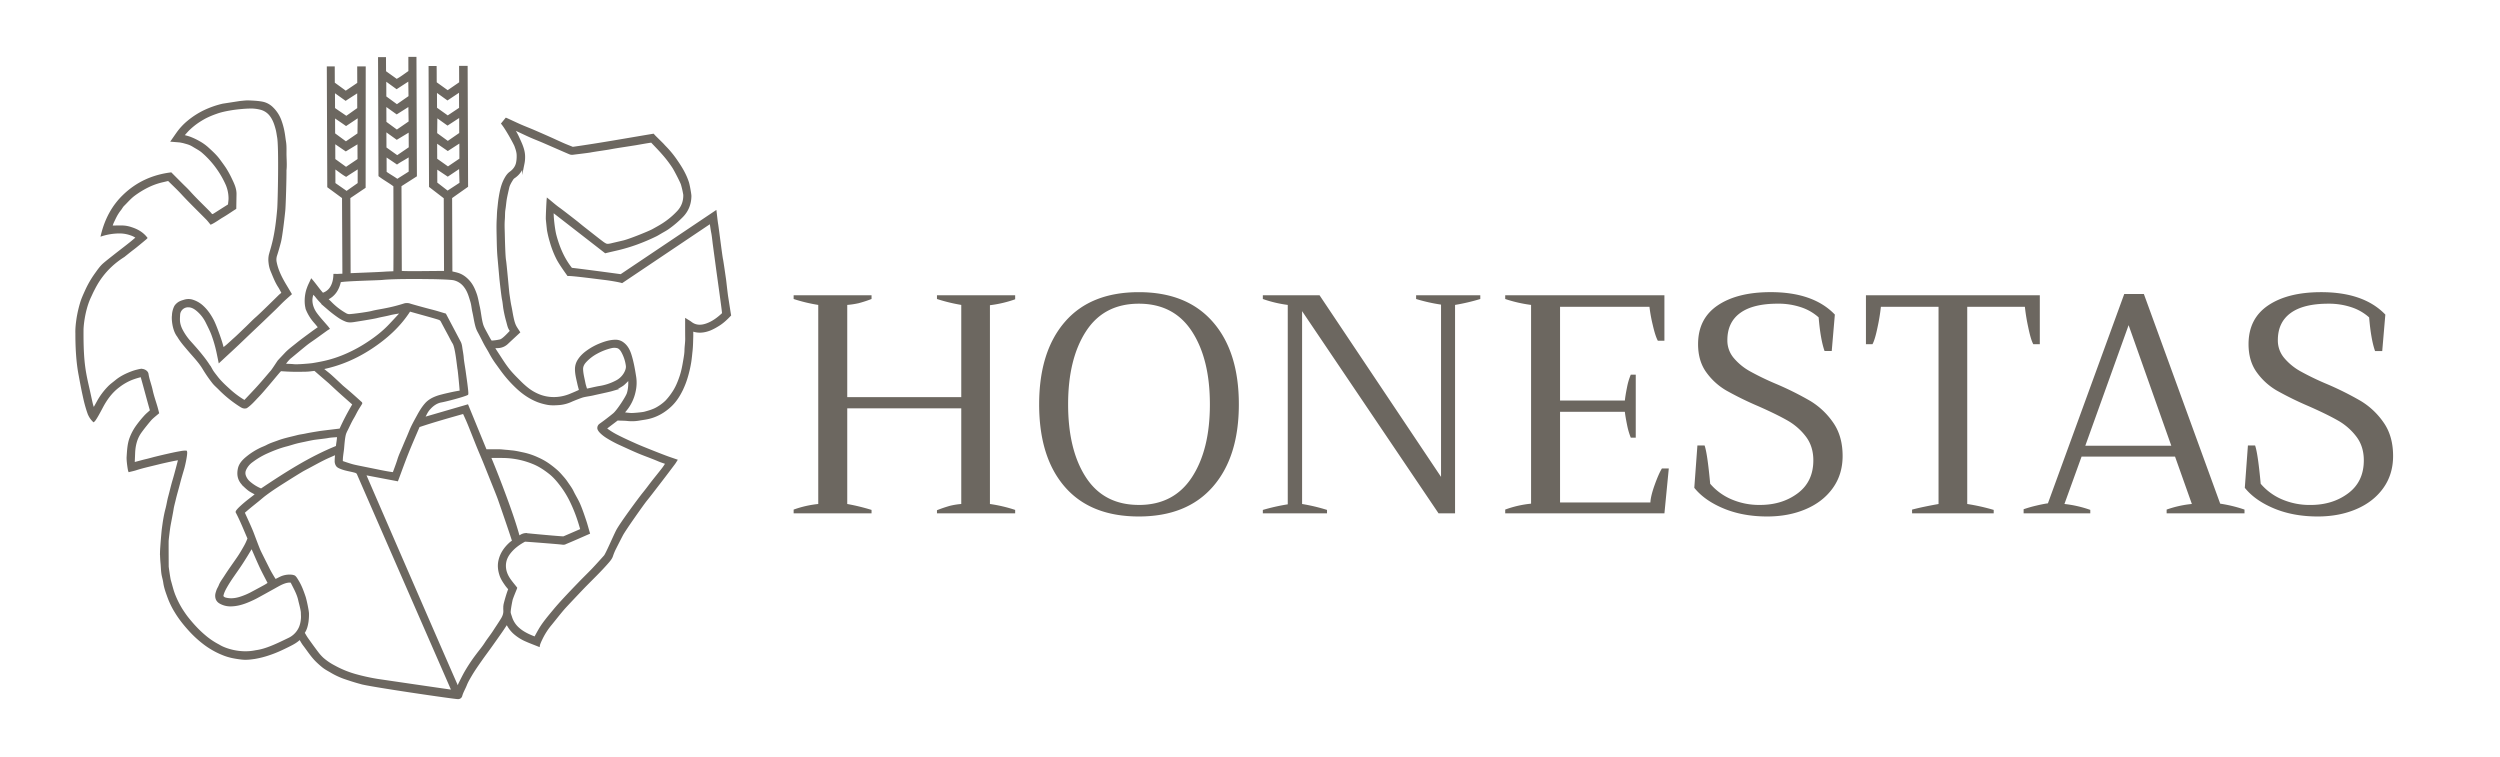
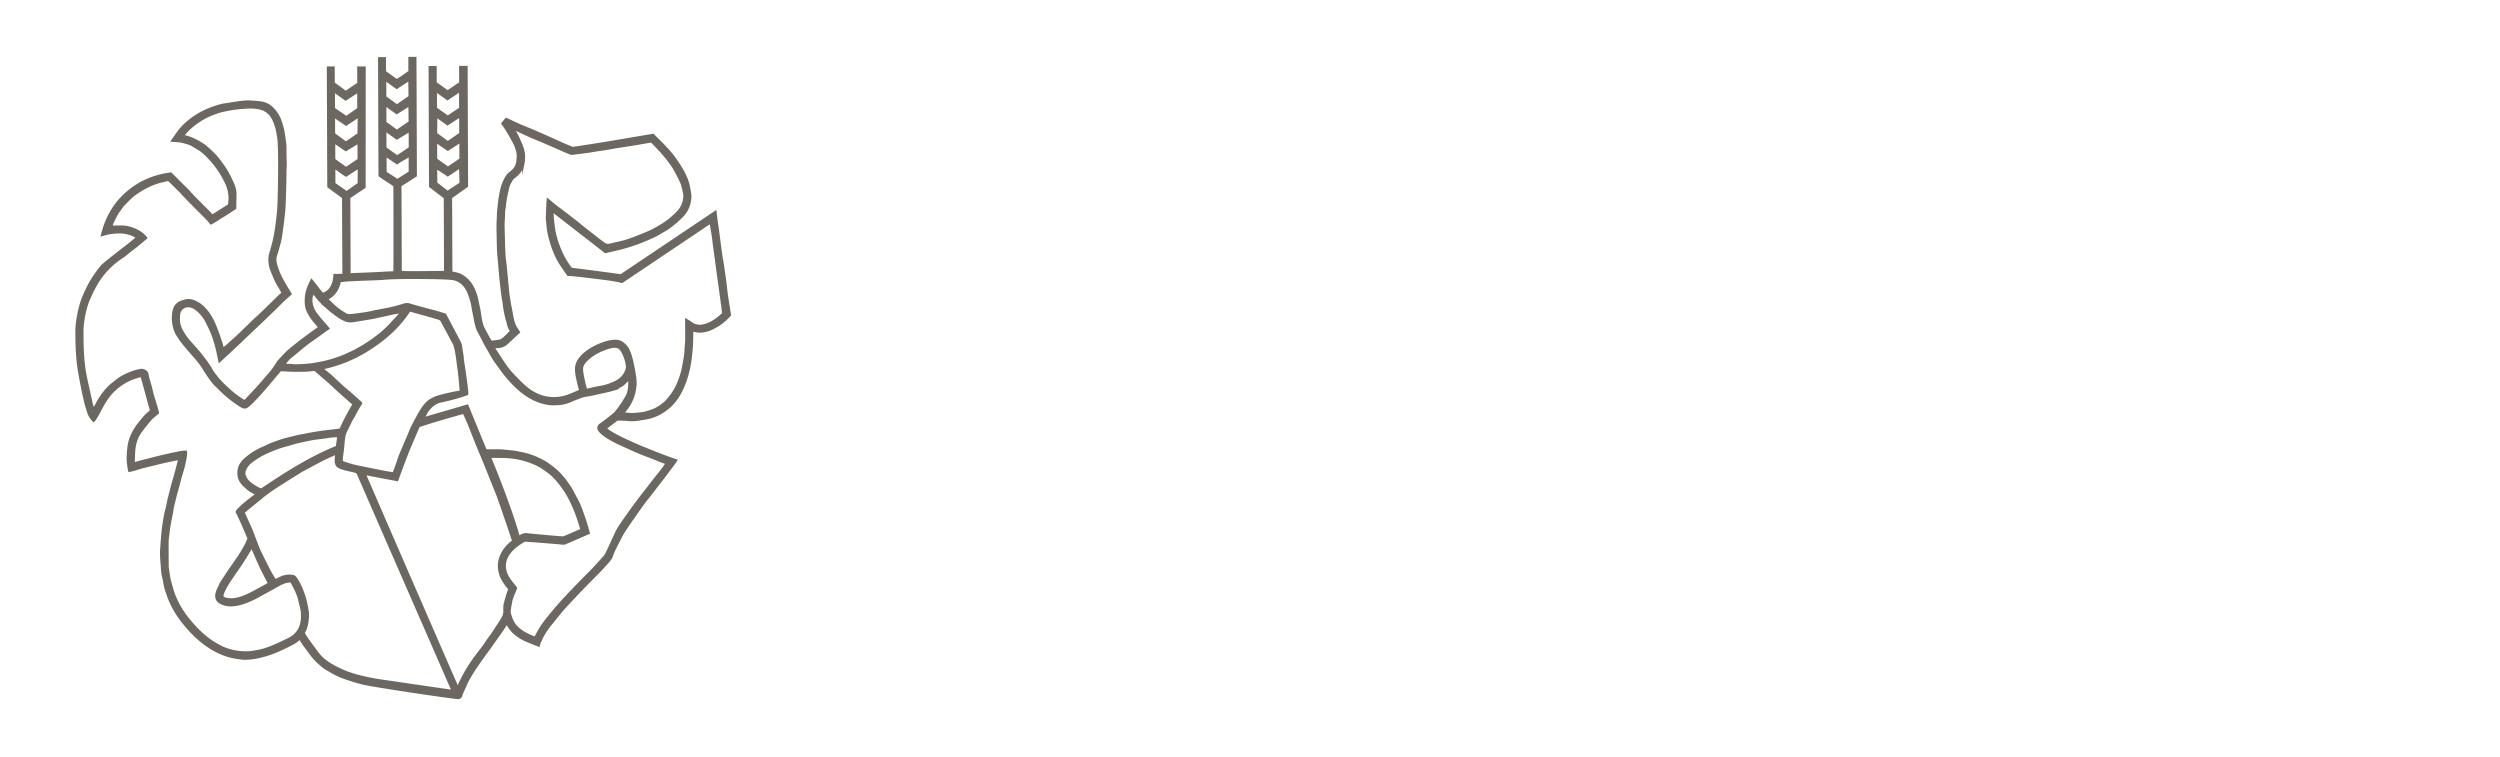
<svg xmlns="http://www.w3.org/2000/svg" viewBox="0 0 4293.53 1300.39">
  <defs>
    <style>.cls-1,.cls-2{fill:#6c6760;}.cls-2{stroke:#6c6760;stroke-miterlimit:10;stroke-width:4px;}</style>
  </defs>
  <g id="D_Honestas" data-name="D Honestas">
    <g id="Group_2903" data-name="Group 2903">
-       <path id="Path_1702" data-name="Path 1702" class="cls-1" d="M1743.45,514a202.85,202.85,0,0,1-43.33,10.17V865.56a250.48,250.48,0,0,1,43.33,10.17v5.88H1609.16v-5.35a231.47,231.47,0,0,1,21.94-7.49,120.41,120.41,0,0,1,19.79-3.21V701.3H1455.07V865.56a358.42,358.42,0,0,1,41.73,10.17v5.88H1363v-6.42a176.71,176.71,0,0,1,42.27-9.63V523.67A272.45,272.45,0,0,1,1363,513.5v-6.42H1496.8v6.42a216.34,216.34,0,0,1-22.21,7.23,139.75,139.75,0,0,1-19.52,2.94V682h195.82V523.67a289.17,289.17,0,0,1-41.73-10.17v-6.42h134.29ZM1955.87,887q-82.93,0-127.08-50.83t-44.14-141.78q0-90.42,44.14-141.52t127.08-51.1q82.39,0,127.07,51.1t44.67,141.52q0,90.42-44.67,141.52T1955.87,887Zm0-19.79q59.93,0,91-47.36t31-125.46q0-78.12-31-125.47t-91-47.35q-59.92,0-90.69,47.35T1834.4,694.35q0,78.66,30.78,125.73t90.69,47.09Zm212.94,8.56a342.43,342.43,0,0,1,42.8-9.63V523.67a209.83,209.83,0,0,1-42.8-10.17v-6.42h97.38L2474.85,819V523.13a286.29,286.29,0,0,1-42.8-9.63v-6.42h110.22v6.42a340.78,340.78,0,0,1-43.34,10.17V881.61h-28.35L2236.23,534.37V865.56a316.23,316.23,0,0,1,42.8,10.17v5.88H2168.81ZM2866,804.57l-7.49,77H2585.07v-6.43A178.3,178.3,0,0,1,2629.48,865V523.67a234,234,0,0,1-44.41-10.17v-6.42h273.41V585.2h-11.24q-4.27-7.49-8.82-27.29a255.13,255.13,0,0,1-5.62-31H2679.24v161h111.29q1.06-9.63,3.75-22.74a108.36,108.36,0,0,1,6.42-21.67h8.56V751.6h-8.56a123.11,123.11,0,0,1-6.42-22.2q-2.69-13.11-3.75-22.2H2679.24V862.89H2834.4q.54-11.24,7.49-30.49t12.31-27.83ZM3035,887q-41.73,0-74.64-13.65t-50.56-35.58l5.35-72.76h12.31q4.82,13.38,9.63,65.81A99.24,99.24,0,0,0,2973,857.27a119.73,119.73,0,0,0,49.76,9.9q38,0,64.74-20.06t26.75-56.45q0-24.07-12.84-40.93a104.26,104.26,0,0,0-31.56-27.56q-18.73-10.7-50.3-24.62A563.38,563.38,0,0,1,2965,670.8a111,111,0,0,1-34.51-31.3q-14.19-19.53-14.18-48.42,0-43.87,33.71-66.61t90.95-22.74q73.31,0,110.22,38.53l-5.35,62.6h-12.31q-7-19.8-10.17-57.79a85.21,85.21,0,0,0-30.22-17.39,122.39,122.39,0,0,0-39.86-6.15q-42.81,0-64.74,16.05t-21.94,46.54a46.44,46.44,0,0,0,11,30.77,99.9,99.9,0,0,0,27.3,22.48A468,468,0,0,0,3049.5,659a528.29,528.29,0,0,1,59.65,29.69,127.94,127.94,0,0,1,39.06,36.92q16.32,23.28,16.32,57.52,0,31.58-16.85,55.11t-46.29,36.11Q3072,887,3035,887Zm248.79-11.78q18.2-4.8,45.48-9.63V526.88h-99a324.26,324.26,0,0,1-5.62,34.51q-4.55,22.2-8.83,29.69h-11.23v-84H3503.2v84H3492q-4.29-7.49-8.83-29.69a324.26,324.26,0,0,1-5.62-34.51h-99V865.56A350.17,350.17,0,0,1,3424,875.72v5.89H3283.83ZM3813,865a238.31,238.31,0,0,1,41.73,10.16v6.43H3721v-6.43a181.45,181.45,0,0,1,43.34-9.63l-28.89-81.32H3574.9l-29.42,81.32a196.73,196.73,0,0,1,44.4,10.17v5.88h-114.5v-7a218,218,0,0,1,21.41-6.16q12.3-2.94,20.33-4L3648.2,504.94h33.71Zm-84-99.52-73.3-207.06-74.37,207.06ZM3980.46,887q-41.73,0-74.64-13.64t-50.56-35.58l5.35-72.77h12.3q4.82,13.38,9.64,65.81a99,99,0,0,0,35.84,26.49,119.89,119.89,0,0,0,49.76,9.9q38,0,64.74-20.07t26.76-56.45q0-24.07-12.85-40.93a104.24,104.24,0,0,0-31.56-27.55q-18.73-10.71-50.3-24.62a564.52,564.52,0,0,1-54.57-26.75,111,111,0,0,1-34.51-31.3q-14.18-19.53-14.18-48.42,0-43.87,33.71-66.61t91-22.74q73.3,0,110.22,38.53l-5.35,62.6h-12.31q-7-19.8-10.17-57.79a85.17,85.17,0,0,0-30.23-17.39,122.31,122.31,0,0,0-39.86-6.15q-42.8,0-64.74,16.05T3912,584.12a46.45,46.45,0,0,0,11,30.77,100,100,0,0,0,27.29,22.47A461.94,461.94,0,0,0,3994.9,659a528.5,528.5,0,0,1,59.66,29.7,127.94,127.94,0,0,1,39.06,36.92q16.32,23.28,16.31,57.52,0,31.56-16.85,55.11t-46.27,36.11Q4017.38,887,3980.46,887Z" />
-     </g>
+       </g>
  </g>
  <g id="D_Outline_1" data-name="D Outline 1">
    <path class="cls-2" d="M382.86,180A157.26,157.26,0,0,0,351.28,191a137,137,0,0,0-27.48,17.57,103.57,103.57,0,0,0-18.77,20c-2.95,4.15-5.82,8.35-9.08,13,4.56.38,8.7.74,12.84,1.07.74.06,6,1.15,6.71,1.34,7.45,2.13,10.57,2.63,17.26,6.77,5.25,3.25,10.9,6.06,15.49,10.09a153.28,153.28,0,0,1,18.21,18.61,160.34,160.34,0,0,1,23.33,37.83,62.21,62.21,0,0,1,4.68,22.16c.18,4.32-.66,8.69-1,12.82-8.71,5.52-17.14,10.86-25.55,16.21-1.62,1-2.87,1.5-4.11,1.1-1.71-1-3.19-3.31-4.46-4.6-11.61-11.84-23.7-23.2-34.76-35.58-4-4.43-8.37-8.44-12.57-12.64-6.16-6.17-12.3-12.35-18.57-18.64C262.37,302,235.34,314.33,213,335.8c-19.28,18.49-31.25,41.45-37.66,67.69a102.26,102.26,0,0,1,30.3-4.57,59.09,59.09,0,0,1,19.72,3.58A36.13,36.13,0,0,1,235.7,408c-4.18,3.51-8,6.84-12,10-4.54,3.66-9.18,7.2-13.78,10.78s-9.23,7.14-13.81,10.76c-5.73,4.55-11.52,9-17.1,13.78-5.78,4.92-10,11.27-14.4,17.34a168.19,168.19,0,0,0-17,29.62c-3.13,6.92-6.32,13.84-8.36,21.1a204.28,204.28,0,0,0-5.85,25.83c-1.25,8.55-2.24,17.06-1.93,25.68-.06,22.49,1.18,49.52,5.87,72.74.52,3.22,4.22,22.72,5.67,29.22,1.33,6,2.54,12,4.1,17.9,1.43,5.38,3,10.74,4.86,16a35.22,35.22,0,0,0,8.8,13.95c2.64-2,10.7-17.19,13.79-23.1,7.26-13.89,16.31-26.47,29-36a94.22,94.22,0,0,1,22-12.78,129,129,0,0,1,17.53-5.39c5.72,19.93,10.85,40,16.58,59.94-3.67,3.39-7.55,6.44-10.76,10.07a188.15,188.15,0,0,0-14.45,17.95,88.12,88.12,0,0,0-10,19.12c-3.89,10.47-4.25,21.32-5,32.11-.47,6.54,2,22.41,2.66,24,3.88-1,7.6-1.72,11.19-2.9,12.32-4,25-6.67,37.55-9.83,10-2.5,34.82-8,37.47-7.69-.35.59-6.47,25-10,36.72-2.82,9.3-4.89,18.78-7.46,28.14-1.91,6.94-2.87,14.18-4.73,21.08-3,11.24-4.67,22.63-6.17,34.08-.81,6.24-3,32.88-3.16,39.88a189.07,189.07,0,0,0,1,20.35c.46,5.48.57,11,1.34,16.43.74,5.16,2.46,10.17,3.17,15.33,1.26,9.2,4.57,17.8,7.68,26.38a137.81,137.81,0,0,0,11.44,23.38c7.45,12.49,16.53,23.64,26.34,34.23a185.52,185.52,0,0,0,22.49,20.42,138.09,138.09,0,0,0,34,19.18c10,4,20.46,5.76,31,7,7.93.91,15.9-.12,23.64-1.38a155,155,0,0,0,23.94-6.32c11.36-3.76,22.11-8.85,32.78-14.19,7-3.5,13.9-7,19.44-12.86,2.44,3.93,4.44,7.85,7.08,11.29,6.78,8.85,12.78,18.3,20.59,26.38a148.54,148.54,0,0,0,11.23,10.21c4.37,3.68,9.37,6.31,14.22,9.11a130.88,130.88,0,0,0,23,10.94c8.67,3,19.21,6.43,28.43,8.83,10.57,4,163,26.23,166.57,25.84a5.23,5.23,0,0,0,5.77-4c1.81-6.5,5.37-12.2,7.81-18.37,2.35-6,5.63-11.39,8.8-16.81,5.13-8.77,11-17.09,16.86-25.45,5.5-7.92,11.33-15.63,16.94-23.48q9.36-13.1,18.58-26.31c3.21-4.61,6.24-9.35,9.5-14.27.64,1.08,1.22,2,1.74,2.92a54.59,54.59,0,0,0,10.3,13.45A76,76,0,0,0,903.86,1100c7,3.12,14.24,5.77,21.33,8.61.47-3.4,3.69-9.82,5.58-13.72a120,120,0,0,1,15.3-23.17c6.35-7.81,12.55-15.73,19-23.44,4.14-4.94,8.61-9.61,13-14.32,7.53-8,15.07-16,22.73-24,14.43-14.91,29.56-29.15,43.15-44.86,2.59-3,5.29-6.27,6.62-9.89a103,103,0,0,1,4.58-11.52c4.25-8.39,8.49-16.79,12.85-25.12,4.89-9.32,36.76-54.24,41-59.39,6.69-8.22,13.07-16.68,19.55-25.07q7.2-9.31,14.31-18.68,7.45-9.81,14.85-19.67c1.14-1.53,2.09-3.21,3.33-5.14-6.39-2.22-12.22-4.11-17.93-6.28-9.27-3.5-18.49-7.14-27.68-10.82-7.86-3.15-15.74-6.27-23.47-9.71-11.57-5.14-23.09-10.4-34.34-16.24a126.64,126.64,0,0,1-18.11-11.69c7-5.35,13.78-10.49,20.71-15.75,5.68.49,11.52.24,17.42.88a70.47,70.47,0,0,0,19.79-.61c5-.88,10-1.47,15-2.55,15.33-3.34,28.37-10.93,39.62-21.66,7.6-7.25,13.29-16,18-25.32a144.13,144.13,0,0,0,10-26.2,198.54,198.54,0,0,0,5.23-23.72c.94-6.26,1.5-12.63,2.19-19,.83-7.66.87-15.41,1.13-23.13.14-3.85,0-7.7,0-12,10.82,4.13,20.88,2.73,30.76-1.11a94.62,94.62,0,0,0,12.51-6.51c8.24-4.73,15-11,21.67-18.06-.49-2.47-3.57-22.87-4.83-30.56-1.14-7-3.35-28-3.87-31.42-.63-4.11-4.35-30.63-5.23-34.35-1.07-4.59-7.08-52.84-8.08-58.77-1.21-7.16-1.85-14.42-2.79-22.08l-162.32,109c-1.71-.34-79.09-10.69-85.21-11.05-13.72-17.11-22-36.79-27.62-57.81-2.72-10.26-5.68-36.54-4.35-41.64,30.08,23.38,60.62,47.06,90.61,70.37,4.52-1.15,14.82-3.5,21.63-5.09a304.12,304.12,0,0,0,32-9.64,346.72,346.72,0,0,0,32.36-13.76c3.1-1.47,6-3.35,9-5.1,4.37-2.57,8.94-4.89,13-7.84a178.63,178.63,0,0,0,23.46-20c9.55-9.78,14-21.46,14.14-34.93,0-2.51-2.59-17.89-4.18-22.87-4.25-13.25-11.27-25.13-19.11-36.45a170.44,170.44,0,0,0-20.09-24.71c-1.64-1.62-3.1-3.43-4.73-5.07-4.16-4.15-8.37-8.25-12.53-12.39-1-1-1.94-2.09-3-3.25-46.07,7.66-92.14,16-138.29,22.5-5.45-2.21-10.84-4.25-16.12-6.56-7.78-3.41-15.46-7.06-23.22-10.51q-14.1-6.28-28.29-12.39c-7.29-3.12-14.72-5.93-22-9.12s-23.31-10.76-24.6-11.25l-6.41,7.83c8,10,21.37,34.85,22.65,38.36,1.16,3.74,4,9.92,3.81,17.48a53.94,53.94,0,0,1-1.05,11.54c-1.45,7.2-5.84,12.74-11.53,16.85-4.08,2.95-6.52,6.76-8.8,10.91-5.65,10.3-7.83,21.7-9.66,33.06-1,6.24-1.49,12.63-2.22,18.95-.65,5.63-.65,11.35-1,17-.61,10.92-.29,21.91-.06,32.87s.43,21.78,1.4,32.6c.45,4.93,2.9,32.54,3.21,36,.47,5.1,3.59,32.35,4.49,36.25,1.32,5.64,1.48,11.53,2.55,17.24a196.89,196.89,0,0,0,4.55,20c1.72,5.8,2.43,12.09,6.9,17-6.36,6.74-13.92,15-18.88,16.5a90.86,90.86,0,0,1-15.83,2.14,39.41,39.41,0,0,1-2.48-3.57c-2.31-4.07-4.54-8.2-6.77-12.32-2.49-4.62-5.14-9.18-6.54-14.29-2.75-10-3.36-20.31-5.7-30.34-1.63-7-2.6-14.25-5-21-2.66-7.67-6-15.27-11.39-21.53s-11.93-11.3-20.11-13.64c-3.43-1-6.94-1.69-10.46-2.53l-.48-128.51c1.28-1.16,24.63-17.48,27.43-19.5l-.76-204.69-10.68,0,.1,27.34-21.72,14.91-20.77-14.9c-.12-9.19,0-18.21-.18-27.12l-9.85,0,.77,204.74,25.29,19.45.48,127.93c-8.73-.42-67.94,1-76.51-.33l-.56-148.45L714,301.68l-.76-202-9.92,0s0,15.53.07,23.43c-7.26,4.84-14.15,10.48-22.24,14.65L661,123.37l-.09-23.27-9.66,0L652,301.51c8.53,6.5,17.23,11,25.61,17.42.18,47,.28,148-.1,148.85-6,.24-12.3.45-17.78.82-14.72,1-56,2.35-59.55,2.71l-.5-132.16c8.8-5.89,17.53-11.85,26.27-17.71C626,293,626.1,116,626.1,116l-10.64,0,.1,27.42-21.77,14.74L573,143l-.1-27-9.63,0,.77,204.52,25.35,18.62c.16,43.47.47,89.36.63,132.65-2.55.47-5.13.29-7.62.51s-5.11.07-7.84.08c-.3,7.37-1.64,14-5.07,20.18A25.46,25.46,0,0,1,554,505c-6.9-7.51-12.37-15.86-19-23.53-2.17,4.82-4.46,9-5.92,13.43-4.46,11.47-5.1,27.52-1.49,37.06a76.88,76.88,0,0,0,13.35,21.15c2.55,2.84,4.88,5.86,7.68,9.24-4.18,3-8.21,5.7-12.11,8.6-8.94,6.63-18,13.09-26.65,20.1-6.63,5.38-13.61,10.39-19.47,16.68-3.88,4.15-7.83,8.25-11.67,12.45-.71.78-9.56,14.63-12,17.42-7.31,8.5-14.47,17.13-22,25.47-8,8.93-16.4,17.59-24.57,26.31a154.42,154.42,0,0,1-26.66-19.68c-7.8-7.06-15.58-14.25-22-22.72-2.84-3.78-6-7.42-8.27-11.52a185,185,0,0,0-16.75-24.22C340,603,333,595.2,326,587.42a98.34,98.34,0,0,1-14-20.07,43.47,43.47,0,0,1-4.49-12.67c-.78-4.52-.42-9.27-.18-13.91a15.65,15.65,0,0,1,16.08-15c6.35,0,11.47,3.28,16.07,7.18a63.78,63.78,0,0,1,15.93,20.77c3.44,7,7,13.87,9.72,21.18a226,226,0,0,1,9.33,33.22c.85,4,1.65,8,2.48,12.12,6-5.58,11.85-11,17.67-16.38,4.6-4.26,9.21-8.52,13.76-12.84,7.26-6.89,14.47-13.84,21.72-20.75,6.16-5.85,12.36-11.66,18.51-17.53q12-11.49,24-23.06c4.6-4.47,9-9.13,13.66-13.55,4.11-3.91,8.43-7.59,12.59-11.31-3-5-5.65-9.49-8.36-14-7.47-12.45-14.18-25.25-17.16-39.6a23.74,23.74,0,0,1,.47-12.49c2.52-7.68,4.71-15.48,6.75-23.31,2.69-10.34,6.77-46.76,7.46-54.39.82-9.15,2.18-54.95,2-68.59.91-8.07.33-16.34.09-24.5s.47-16.54-.93-24.84c-.9-5.34-1.38-10.78-2.42-16.14a119,119,0,0,0-5.55-20.28,57,57,0,0,0-14-21.24,33.18,33.18,0,0,0-16.09-8.75c-7.83-1.55-15.93-1.92-23.94-2.25-4.9-.2-9.84.61-14.76,1Zm365.59-24.31,20.08,14.42,21.76-14.54.12,30.7-21.48,14.34-20.36-14.5Zm.71,43.74,19.46,13.87L790.55,199l.11,30.49-21.6,14.92L748.8,229.65ZM748.74,243l20.34,14,21.81-14.13.09,30.66L769.35,288.2l-20.48-14.52Zm.3,71.61-.08-27L769,301l21.36-14.32.78,28.34-22.52,14.74ZM661.38,136.44l19.83,14.36s21.73-14.19,21.87-14.1.5,29.45.5,29.45l-21.93,15.23L661.5,166.67Zm.14,43.46,19.83,14.2,21.94-13.88.49,29.45-22.24,15.27-19.9-14.63Zm.06,43.52,19.92,14.32,22.31-13.47L704,254l-21.83,14.91-20.42-14.57C661.67,243.37,661.63,235.28,661.58,223.42Zm.44,72.67c0-8.58-.07-21-.1-29.31,0,0,16.42,10.93,19.89,13.4,6.94-4.76,14.19-8.21,22-13.55,0,9,.06,20.3.09,29.16-7.19,4.7-13.78,8.66-21.58,13.76C675.7,304.6,668.17,300.7,662,296.09ZM573.28,156.24l20.37,14.55c7.23-4.85,14.83-9.5,21.78-14.16l.11,30.11c-7.06,4.78-13.54,9.67-20.8,14.59-6.74-4.81-14.27-9.67-21.34-14.72C573.36,176.85,573.32,167,573.28,156.24Zm.17,43.35c7.18,5.14,14.3,9.75,20.92,14.49,7.18-4.73,14.49-9.73,22-14.65,0,0-.44,25.19-.42,30.74l-21.89,15-20.48-15.08C573.53,220.37,573.48,210.47,573.45,199.59Zm.32,44.37,20.14,13.75s22-13.43,22-13.3c.06,10.74.09,18.47.14,29.83l-21.79,14.7L573.89,274.2C573.85,263.12,573.81,255.25,573.77,244Zm.28,71.51c0-8.83-.06-19.57-.09-28.12,7.24,4.61,13.28,10,20.43,14.07,7-4.7,14.64-9.34,21.92-14.23,0,0-.08,23.95-.06,28.3l-21,14.78ZM498.12,614c3.42-2.68,22.36-18.62,28.68-23.54,4.7-3.65,9.72-6.88,14.56-10.35,6.62-4.74,13.21-9.54,19.82-14.29.73-.53,1.53-.94,2.62-1.6-.64-.85-1.22-1.71-1.89-2.49-6.27-7.38-12.93-14.46-18.72-22.2-5.23-7-8.55-15.06-8.65-24,0-4.41,1.16-8.75,2.75-13.29,2.21,3,4.21,4.36,5.6,6.22,6.34,8.42,13.48,14.84,21.31,21.81a205,205,0,0,0,19.07,14.55,60.82,60.82,0,0,0,10.51,5.45c4.34,1.89,9.11,1.6,13.55.92,4.61-.71,33.21-5.2,39.28-6.74,7.8-2,15.77-3.17,23.57-5.22,4.43-1.16,18.42-3.46,20.18-3.19C682.87,544.14,676,551.66,669,559c-10.75,11.28-23,20.82-35.93,29.39a246.49,246.49,0,0,1-36.34,20.11A207.27,207.27,0,0,1,556.15,622c-6.33,1.35-12.66,2.55-19.06,3.56-4.57.73-26.11,2.54-32.21,1.91-5.44-.56-10.9-.54-17.06-1C488.2,625,494.61,616.77,498.12,614ZM787.76,634.1c.65,3,3.71,35,3.72,38.59-7,.47-33.19,6.47-40,8.87-7.61,2.68-14.7,6.26-20.28,12.65-5.44,6.23-9.56,13.17-13.45,20.34-3.26,6-6.61,12-9.59,18.08-2.49,5.14-4.5,10.51-6.74,15.77-2.68,6.26-5.42,12.49-8,18.78-3.23,7.76-7,15.39-9.33,23.41-1.48,5-7,19.69-8,22.29-3.53.15-19.39-3-24.29-4-6.49-1.34-31.78-6.4-37.92-7.68-3.14-.65-6.29-1.34-9.39-2.2-5.49-1.53-17.28-5.51-17.68-5.83-.3-7.49,1.12-14.24,2-21.82.51-3.78,1.38-22.77,4.45-28.81.25-.47.32-1,.57-1.5,4.23-7.92,7.6-16.26,12.27-24,2.56-4.25,4.64-8.9,7.17-13.24,2-3.44,4.22-6.77,6.29-10.18a5.76,5.76,0,0,0,.36-1.64c-5.93-5.32-11.79-10.67-17.76-15.9-4.81-4.22-9.76-8.29-14.64-12.43-.42-.36-.79-.78-1.2-1.16-6.22-5.78-12.36-11.65-18.68-17.31-3.66-3.28-7.62-6.22-11.41-9.36-.94-.78-1.72-1.76-3.18-3.28,31-6.26,58.74-18.38,84.3-35.23,25.93-17.1,48.89-37.58,66-64.47,5,1.62,45.56,12.55,50.45,14.42a8.32,8.32,0,0,1,5.12,4.24c4.24,8.17,8.67,16.24,13,24.36,2.3,4.28,4,8,6.92,12.83C783.86,595.68,786.77,629.5,787.76,634.1ZM404.18,334.22c.34-9.32-3.38-17.39-7.37-25.66a160.43,160.43,0,0,0-10.27-18.91c-3.28-5-6.88-9.75-10.4-14.57-5.71-7.82-12.91-14.25-20-20.73a79.13,79.13,0,0,0-14.09-10,114.58,114.58,0,0,0-14.54-7.06c-4.29-1.73-8.88-2.71-13.71-4.14,3.9-4.25,7.47-8.74,11.66-12.55a123.16,123.16,0,0,1,13.12-10.62,152.54,152.54,0,0,1,13.82-8.41,149.93,149.93,0,0,1,19.29-8.09c7.76-2.82,15.84-4.43,24-5.84,6.46-1.12,12.91-1.83,19.42-2.42,4.36-.4,8.74-.64,13.07-.79a66.77,66.77,0,0,1,18.92,1.92,31.3,31.3,0,0,1,18.22,12.07c5.36,7.14,8,15.5,10.22,24,1.11,4.36,1.63,8.84,2.42,13.26,3.16,17.56,1.09,112.11.12,123.11-4,47.9-10.21,63.66-14.33,78.94a38.78,38.78,0,0,0-.5,13.67,48.9,48.9,0,0,0,3.1,13c4,9.44,7.44,19.06,13.11,27.71,2.25,3.44,4,7.21,6.25,11.27-1.59,1.32-3.24,2.69-4.9,4.05-.56.47-32.16,31.78-39.9,38.47-6.45,5.58-12.19,11.82-18.36,17.65-6.72,6.34-13.21,12.93-20.13,19-5.48,4.83-18,17.08-20.07,16.24-.47-6.4-11.91-38.48-17-48.22-4.69-8.94-10.22-17.18-17.72-24a44.81,44.81,0,0,0-18.75-10.43,23.16,23.16,0,0,0-12.43.59c-5.21,1.56-9.32,2.74-13.62,7.56-2.72,2.53-5.54,11.51-5.47,17.27,0,2.42,3.72,27,8.86,35.85s12,16.44,18.59,24.23c8.71,10.26,18.27,19.9,25.17,31.57a236.51,236.51,0,0,0,16,23.22c3.12,4.1,7.22,7.46,10.87,11.16a203.76,203.76,0,0,0,35.68,28.91c3.26,2.08,6.22,4,10.47,2.68,7.47-5,13.26-12,19.53-18.46,6-6.18,11.51-12.84,17.12-19.39,6.07-7.09,12-14.3,18-21.43,1.31-1.55,2.76-3,4.18-4.51,4.15.45,18.4,1.12,21.56,1.1,7.61,0,15.23.11,22.83-.15,4.73-.16,9.43-.9,14.51-1.43,3.13,2.72,6.27,5.48,9.44,8.21q8.1,7,16.23,14c.28.24.52.52.8.77,5.55,5.14,11,10.32,16.66,15.38,7.09,6.4,14.27,12.7,21.43,19a17.31,17.31,0,0,0,2.46,1.5,412.79,412.79,0,0,0-23.14,44.15c-2.66.3-32.21,3.83-35.46,4.36-8.16,1.34-16.32,2.59-24.42,4.32-4.55,1-9.24,1.44-13.77,2.63-11.05,2.9-22.3,5.06-33,9.07-6.53,2.44-13.23,4.44-19.43,7.77-3.32,1.78-6.92,3-10.33,4.63a115.57,115.57,0,0,0-23.76,15c-6.34,5.19-12.32,11.26-14,19.69-1.74,8.59-.9,16.75,5.14,24.17A77.57,77.57,0,0,0,427,840.52c3.85,3.13,9.25,5.46,13.82,8.26a15.39,15.39,0,0,1-2.18,1.75c-4.56,3.61-9.22,7.11-13.77,10.74-2.72,2.16-17.88,14.67-18.21,18,7.81,14.91,13.86,30.27,20.45,45.47a93.71,93.71,0,0,1-7.4,15.65c-3.31,5.83-6.69,11.59-10.46,17.12-7.45,10.92-15.28,21.59-22.37,32.74-3.24,5.11-7.11,9.9-9.35,15.71-1.15,3-3.12,5.65-4.09,8.74-.86,2.73-1.87,5.42-1.88,8.37,0,5.42,2.22,9.36,7,11.95a35,35,0,0,0,16.56,4.41c11.84.11,22.72-3.35,33.34-8,3.95-1.75,7.92-3.52,11.71-5.57,10.45-5.65,20.82-11.46,31.22-17.21,6.09-3.37,12-7,18.81-9,3.48-1,8.72-1.77,10.62-.35,5.1,10.31,11.09,20.34,13.49,32,.57,2.75,4.43,16.64,4.41,21,0,3.56.47,7,.05,10.59-.54,6.23-2,12.66-5,18A38.67,38.67,0,0,1,497,1097c-10,4.81-20,9.76-30.35,13.92-8.77,3.54-17.77,6.51-27.3,7.76-27.29,5.85-54.07-3.62-63.83-9.94a125.5,125.5,0,0,1-23.86-16,181.09,181.09,0,0,1-15.29-14.39c-5.06-5.3-9.85-10.88-14.42-16.61-3.6-4.52-6.83-9.34-10-14.2a158.5,158.5,0,0,1-11.85-23c-3.86-8.91-5.89-18.35-8.63-27.58-.87-2.91-3.72-22.75-3.73-24-.06-14.49-.17-29-.12-43.47,0-2.69,2.51-22.44,3.12-25.87,1-5.66,4.75-24.73,5.29-28.57.78-5.56,2.37-10.88,3.62-16.28,2.21-9.56,5.14-19,7.54-28.48,2.23-8.83,4.88-17.53,7.43-26.27,1.7-5.84,5.74-24.78,4.66-28.09-4.41-.24-8.19.67-12,1.34-6.53,1.15-13,2.62-19.48,4.07q-10.2,2.3-20.36,4.82c-5.36,1.32-10.67,2.92-16.06,4.15-6.62,1.51-21,5.63-22.09,5.64.34-5.69.82-19.12.91-20.42.75-10.92,3.23-21.29,9.1-30.76,4.05-6.53,18.13-23.77,20.64-26.16,3.55-3.38,7.42-6.42,11.2-9.64-.84-3.2-1.63-6.5-2.57-9.75-2.79-9.6-6.24-19.05-8.31-28.79-2-9.47-5.76-18.46-7.18-28-.73-4.94-7.69-7.78-12-6.86a93.47,93.47,0,0,0-12.93,3.4c-10.36,3.81-20.33,8.46-28.92,15.61-4.21,3.51-8.81,6.67-12.55,10.63a114.72,114.72,0,0,0-17.92,23.93c-2.47,4.52-5,9-7.82,14.2a43.3,43.3,0,0,1-3.39-9.22c-1.34-5.57-2.51-11.19-3.74-16.79-7.51-34.64-12.79-48.66-12.35-110.87-.11-2.72,1.37-30.71,12.17-55.05,2.15-4.36,4-8.87,6.26-13.17,4.62-8.8,17.57-36.54,52.49-58.49,3.85-3.06,7.66-6.17,11.53-9.21,2.84-2.25,5.78-4.37,8.61-6.64,5.83-4.67,18.14-14.93,18.42-15.25-6.6-8.36-15.42-13.32-25.28-16.51a51.34,51.34,0,0,0-15.91-2.92c-1.59,0-7.11,0-8.29,0-3.32.13-6.65.07-10.58.08a64.83,64.83,0,0,1,2.52-7.27c4.3-8.95,6.52-14.43,12.76-22.31,1.9-2.4,3.27-5.3,5.43-7.42,5.94-5.8,11.27-12.18,17.92-17.3a153.66,153.66,0,0,1,24.88-15.23,115.67,115.67,0,0,1,25.82-8.95l9.15-2.19c7.72,7.67,15.9,15.25,23.44,23.41,13.85,15,28.52,29.11,42.82,43.62,2.3,2.33,4.26,5,6.65,7.85,7.22-3.42,13.32-8.27,20-12.14s14.76-9.55,21.52-13.8ZM578.77,767.39c-46.69,18.83-88.66,45.9-130.15,73.71a72.08,72.08,0,0,1-20.12-12.2,26.37,26.37,0,0,1-8.14-11.51,14.45,14.45,0,0,1,.31-10.69A35.08,35.08,0,0,1,432.76,792a135.54,135.54,0,0,1,23.71-14.27c11.49-5.2,23.15-9.86,35.4-13,5.57-1.42,11-3.3,16.57-4.76,4.51-1.18,9.1-2.08,13.67-3.05,5.46-1.15,10.91-2.36,16.41-3.32,3.57-.62,19.79-2.32,24.25-3.21,5.84-1.17,11.9-1.22,18.1-1.78C580.76,755.44,579.41,760.69,578.77,767.39ZM432.16,939.14c2.09,3.18,6.47,14.58,14.45,32,4.73,10.32,10.21,20.3,15.5,30.71-2.52,1.59-4.74,3.15-7.11,4.45-7.14,3.93-14.33,7.78-21.53,11.62a115.23,115.23,0,0,1-22.33,9.38c-7.82,2.24-15.68,3-23.65,1a8.82,8.82,0,0,1-5.95-4.24c1-6.18,3.73-11.39,6.7-16.61,7.65-13.44,17.15-25.64,25.6-38.53C419.8,959.85,426.77,948.59,432.16,939.14ZM648,1167.89a347.84,347.84,0,0,1-38.18-8.45,170.26,170.26,0,0,1-35.74-14.7,100.44,100.44,0,0,1-20.17-13.67,75.27,75.27,0,0,1-9.17-10.28c-5.91-7.79-11.64-15.72-17.29-23.7-2.29-3.23-4.18-6.75-6.38-10.34,4.08-5.47,5.64-12,6.74-18.82a95.19,95.19,0,0,0,.86-13.66c.07-4.93-4.15-24.29-5.75-29-3.27-9.7-6.78-19.36-12.27-28.08-1.63-2.58-2.56-4.51-4.79-6.65-.81-.79-3.64-1.41-4.85-1.54a36,36,0,0,0-20.06,3.7c-2.72,1.35-5.42,2.77-8.16,4.08-.44.21-8.08-12.45-11.21-18.7-5.09-10.14-10.22-20.26-15.22-30.44-2.93-6-11.38-29.19-13.08-33.41-4.61-11.47-10-22.64-15.16-34.23,3.32-2.83,6.89-6,10.56-9,4.91-4.06,9.9-8,14.84-12,4.1-3.34,8.05-6.87,12.29-10q8.71-6.47,17.79-12.45c8.28-5.45,16.69-10.69,25.09-16,6.4-4,12.82-8,19.31-11.89,3.7-2.21,7.57-4.15,11.38-6.18,8.74-4.67,17.4-9.5,26.27-13.92,7-3.5,14.31-6.48,22.35-10.09a70.22,70.22,0,0,0-1.18,12.42,13.29,13.29,0,0,0,2,8.28c1.67,2.38,4.37,3.37,7.19,4.51,7.72,3.11,15.95,4,23.85,6.24,2.61.74,4.17,1.75,5.17,4.14,3.64,8.76,159.5,365.48,162.67,372.71C772.82,1186.26,650.64,1168.31,648,1167.89Zm218.69-128.75a47.37,47.37,0,0,0-.28,8.83c.33,5.47-1.1,10-4,14.88-4.51,7.43-9.41,14.57-14.1,21.85-4.52,7-9.81,13.42-14.3,20.44-4.39,6.87-9.76,13.12-14.65,19.68A282.17,282.17,0,0,0,799,1155.53c-3.34,6-6.33,12.12-9.44,18.22-.95,1.88-2.09,5.78-3.21,8.23-.92-1.06-160.28-368-160.18-368.25l55.92,10.63c5.86-15.62,11.44-31.26,17.59-46.68s12.81-30.42,19.35-45.86c25.46-8.58,51.23-15.78,77.29-23.18.86,1.35,4.87,10.38,6.31,13.66,3.23,7.37,6.1,14.9,9.1,22.37,3.39,8.46,6.71,17,10.16,25.39,2.91,7.12,6,14.17,8.93,21.28,3.06,7.45,6,14.94,9,22.41q3.1,7.72,6.19,15.46c3.45,8.65,7,17.24,10.29,26,1.7,4.52,25.12,72.38,25.13,74.18-1.67,1.25-3.54,2.41-5.15,3.87-8.77,8-15.34,17.26-18.14,29.07-2,8.46-1.12,16.59,1.47,24.66,2,6.42,5.76,12,9.6,17.45,1.79,2.52,3.88,4.83,5.84,7.23C872.11,1017.94,867,1036.49,866.67,1039.14ZM841,784.58c1.11-.32,24.13-.05,25.43,0a141,141,0,0,1,49.09,10.37c10.58,4.24,19.83,10.39,28.75,17.38,8,6.32,14.37,14.06,20.42,22.13A162.6,162.6,0,0,1,980.26,860,259.44,259.44,0,0,1,995,897.11c1.24,3.93,2.38,7.9,3.81,12.69-10.52,4.57-20.59,9-30.72,13.29-1.27.54-61.18-5.05-65.14-5.58a17.09,17.09,0,0,0-8.49,2.83c-1,.62-2.12,1.14-3.62,1.93-6.63-23.9-14.72-46.74-23.12-69.48S850.58,807.39,841,784.58Zm213.46-73.25q-11.62,9.51-23.82,18.2a6.93,6.93,0,0,0-2.8,5.12c-.62,5.12,10.2,13.27,16.2,16.78a201.29,201.29,0,0,0,18.91,10.21c14.38,6.49,28.57,13.35,43.35,19,8.34,3.19,16.74,6.33,25,9.86,4.4,1.88,9,3.29,13.8,5-2,3.05-4,6.29-6.23,9.24-6,7.79-12.28,15.42-18.36,23.18-5,6.44-9.8,13.11-15,19.42-5.6,6.79-39.59,52.55-45.63,64.45-5.47,10.77-18.14,40.55-21.14,43.7-.61.64-14.33,16-20.88,22.83-7.23,7.47-14.69,14.72-21.93,22.19-8.92,9.23-17.81,18.49-26.54,27.9-6.24,6.73-12.39,13.56-18.23,20.64-8.54,10.35-17.34,20.55-24.2,32.16-2.73,4.63-5.23,9.39-7.93,14.28-10-3.81-20-8.17-28.2-15.33A42.57,42.57,0,0,1,877.41,1060c-.77-2.63-2.47-6.41-2.35-9.2.23-5.66,3-19.71,3.55-21.58,2-6.14,7.49-18.93,7.56-19.43-3.42-4.32-6.95-8.49-10.15-12.89-5.41-7.45-9.08-15.39-9.15-25-.06-10.19,4.14-18.21,10.48-25.45,6.69-7.63,14.9-13.35,23.87-18.19,2.69,0,60.72,4.47,65,5.21,3.64.24,3.64-.31,6-1.29,12.9-5.35,25.65-11.06,38.83-16.82-2.19-7.45-4-14.53-6.35-21.43-3.15-9.33-6.28-18.69-10.16-27.71-3.2-7.44-7.69-14.31-11.19-21.63-2.66-5.58-6.37-10.4-9.81-15.43a79.76,79.76,0,0,0-5.55-7.37c-3.49-4-6.95-8.13-10.81-11.78a155.53,155.53,0,0,0-12.26-10.05,106,106,0,0,0-21.47-12.54A116.38,116.38,0,0,0,898.56,779c-6.51-1.31-12.94-2.94-19.63-3.52-2.83-.25-5.72-.68-8.62-.87-4-.27-8-.83-11.95-1s-7.8,0-11.69,0l-12.56,0-31.52-76.86-75.66,22c1.33-3.56,3.35-6.12,4.9-9.25a37.7,37.7,0,0,1,6-8.42c5.38-5.94,12.12-10.58,20.07-11.95,7.36-1.26,37.21-9,44.33-12.45.9-2.57-3.93-34.55-4.41-38.52-.28-2.33-3.21-19.81-3.35-23.05-.2-4.73-2-14.25-2.33-16.65-.52-4-1-7.49-2.84-10.9q-8-15.27-16.09-30.53l-8.85-16.76c-7.9-2.31-15.21-4.7-22.64-6.56-10.39-2.6-35.58-9.54-38.19-10.53a15.38,15.38,0,0,0-9.42,0,273.58,273.58,0,0,1-32.23,8.19C654.14,533,646.28,534,638.68,536c-7.13,1.87-33.24,5.38-39.09,5.49a12.65,12.65,0,0,1-6.09-1.79,115.54,115.54,0,0,1-26.29-20.39c-1.87-1.93-3.92-3.67-6.28-5.87,13.38-6,19.9-17.18,22.68-30.51,8.28-2.36,64.85-3.3,73.43-4.19,21.79-2.27,77.38-1.41,79.91-1.39,8.54,0,37.17.7,42.83,2.09a33,33,0,0,1,18.93,12.66c6,7.83,8.39,16.91,11.15,26,1.74,5.74,2,11.68,3.37,17.45,1.88,8.2,2.91,16.57,5.22,24.72a42,42,0,0,0,3.55,8.88c3.37,6.17,6.55,12.47,9.72,18.73,3.35,6.61,7.47,12.71,10.86,19.25a154.14,154.14,0,0,0,12,18.68c4,5.59,8,11.17,12.26,16.62A207.63,207.63,0,0,0,886.5,664c10.91,10.59,23.22,19.22,37.38,24.78A97.94,97.94,0,0,0,938.79,693c7.37,1.61,14.73,1.17,22,.64a61.59,61.59,0,0,0,20.59-5.6c2.93-1.32,16.15-6.62,19.92-7.57,5.72-1.43,11.64-2,17.42-3.38,5.23-1.27,26.59-5.73,31.89-7.28a71.12,71.12,0,0,0,18.36-8.81c2.91-1.86,10.18-9.7,11.84-11.35.47,9.21.31,17.57-2.25,26C1076.62,682,1060.89,706.05,1054.44,711.33Zm-49.86-90a74.23,74.23,0,0,1,20.7-16,100.52,100.52,0,0,1,24.61-9.41,22.91,22.91,0,0,1,10.32,0c3.62.86,6.28,4,8.16,7.1a67.54,67.54,0,0,1,8.45,24.93c.66,4.39-1.13,9.2-3.4,13.25a35.85,35.85,0,0,1-15.23,14.33,92.83,92.83,0,0,1-28.1,9.29C1023,666,1016,667.8,1009,669.26a11.76,11.76,0,0,1-2.45-.08c-1.1-3.84-2.46-7.57-3.19-11.42-1.46-7.63-3.55-15.14-3.92-23C999.13,629.43,1001.32,625.09,1004.58,621.38Zm237.33-82.54c-8.45,8-17.91,15.18-29.23,18.94-9,3-18.22,3-26.38-3.35-2.27-1.77-4.86-3.13-7.68-4.91,0,1.67,0,3.27,0,4.87,0,9.1,0,18.2.12,27.31.06,6.8-1.14,13.51-1.26,20.33-.1,5.52-1.17,11.13-2.08,16.63-1.57,9.52-3.33,19-6.43,28.23-3.35,9.91-7.33,19.56-13.3,28.2a104.61,104.61,0,0,1-11.51,14.52,77,77,0,0,1-13.84,10.5c-7.26,4.54-15.31,6.81-23.44,9-3.38.92-19,2.42-23.35,2.2s-9-.9-13.88-1.43c1.74-2.14,3.23-4,4.76-5.84a73.37,73.37,0,0,0,15.1-31.3,66.78,66.78,0,0,0,1.17-24.68c-2-12.75-4.18-25.55-8-37.88-2.38-7.73-6-15.29-12.9-20.37a20.22,20.22,0,0,0-12-4.31c-9.74-.07-18.69,2.79-27.66,6.39a102.73,102.73,0,0,0-19.86,10.77c-6.28,4.3-12.1,9.47-16.32,16.15a27.82,27.82,0,0,0-4.51,15.35c0,8.65,2.32,16.79,4.1,25.07.83,3.83,2,7.6,3,11.61-.86.45-13.52,6.12-19.22,8.27-7.5,2.82-26.52,8.75-48.72,1.12a79.47,79.47,0,0,1-22.2-12.13,142.8,142.8,0,0,1-14-12.54c-6.39-6.4-12.88-12.77-18.55-19.78-3.37-4.17-6.56-8.63-9.59-13.15s-6.13-9.38-9.2-14.07c-2.47-3.75-4.88-7.53-7.44-11.48,2-1.55,6.5-.84,10.06-1.42A23.68,23.68,0,0,0,871.15,589c6.59-6.21,13.24-12.33,19.92-18.53-1.91-3-3.73-5.56-5.33-8.29-3.14-5.33-4.51-11.3-5.79-17.25-1.32-6.14-2.17-12.37-3.49-18.51-1.56-7.24-2.44-14.58-3.56-21.88-.53-3.45-4.83-52.19-5.75-57-1.37-7.16-2-38-2.21-46.23s-.64-16.4.06-24.51c.5-5.67.11-11.42,1-16.95,1.15-6.75,1.46-13.59,2.77-20.35,1.13-5.81,2.5-11.59,3.79-17.35,1.22-5.4,4.3-10.25,7.3-15a11.3,11.3,0,0,1,3.21-3.06c8.39-5.67,13.44-13.67,15.7-23.33a52.35,52.35,0,0,0,1.05-10.6c.23-10-3.3-19.13-7.48-28.16-3-6.57-5.73-13.24-10.18-19-.14-.18,1.26-1.44,1.67-1.27q4.2,1.8,8.35,3.73c6.37,2.94,12.68,6,19.1,8.84s13.23,5.46,19.82,8.24c2.49,1,41.41,18.1,46.88,20.35,3.12,1.28,4.24,1.18,8.11.63,1.09-.16,24.43-2.94,27.44-3.54,6.18-1.22,25.43-4,28.82-4.55,3.55-.54,7.07-1.26,10.61-1.88,3-.52,6-1,9-1.51,5.68-.88,26.34-4.05,29.92-4.65,3-.5,24.72-4.43,27.31-4.44,6.42,6.84,13.06,13.52,19.25,20.61a201.07,201.07,0,0,1,18.22,23.83c3.36,5.27,13.24,24.54,14.63,28.78a155,155,0,0,1,4.18,18.29c.27,11.19-3.21,21-10.91,29.27a134.45,134.45,0,0,1-26.1,21.68c-5.57,3.56-11.42,6.72-17.22,9.94-6.33,3.5-39.81,17.06-50.47,19.57-2.59.61-18.43,4.32-21.79,5.13-6.3,1.21-7.43,1.22-13-2.49-4.2-2.89-26.21-20.35-33.82-26.26-4.62-3.58-9-7.43-13.63-11-5.56-4.38-24.22-18.82-28.09-21.56-6.82-4.8-13.07-10.41-19.65-15.75-.38,3.89-1.69,30.49-1.35,33.74s1.58,16.18,2.14,19.45a175.72,175.72,0,0,0,4.7,19.27,159.49,159.49,0,0,0,11.34,29c5,9.64,17.36,26.5,18.07,27.55,7.36-.44,55.49,6,62,6.71s25,3.59,30.45,5.38l152.35-102.33c.36.7,1.88,12.72,3.06,18.23.83,3.89,2.15,15.78,2.38,17.73.21,1.79,5.24,38.86,5.92,44.06.74,5.73,9.79,69.54,10.15,75.69A9.19,9.19,0,0,1,1241.91,538.84Zm-944.55,2.77c-1,4-.19,24.69,8.86,35.85,6.46,8,12,16.44,18.59,24.23" />
  </g>
</svg>